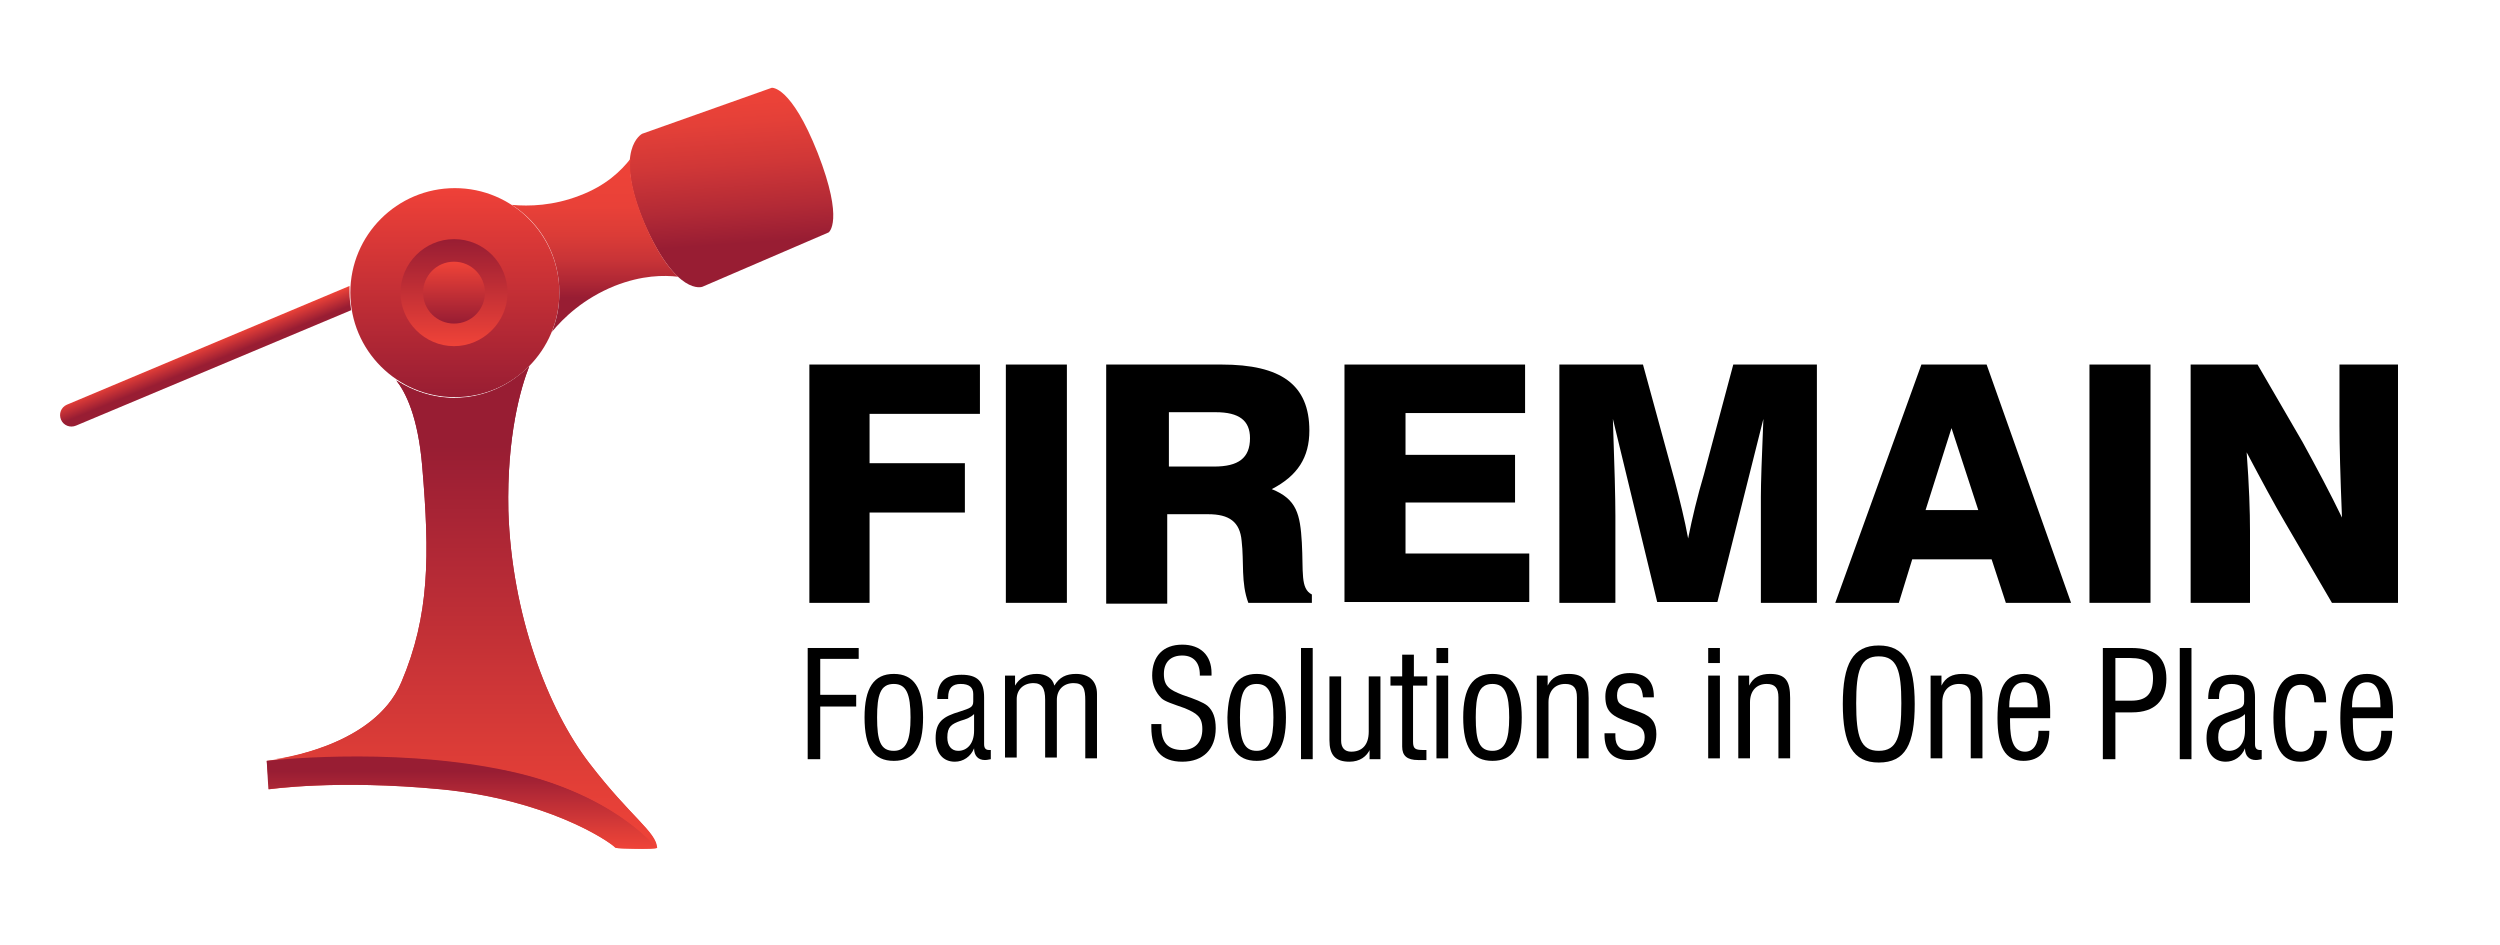
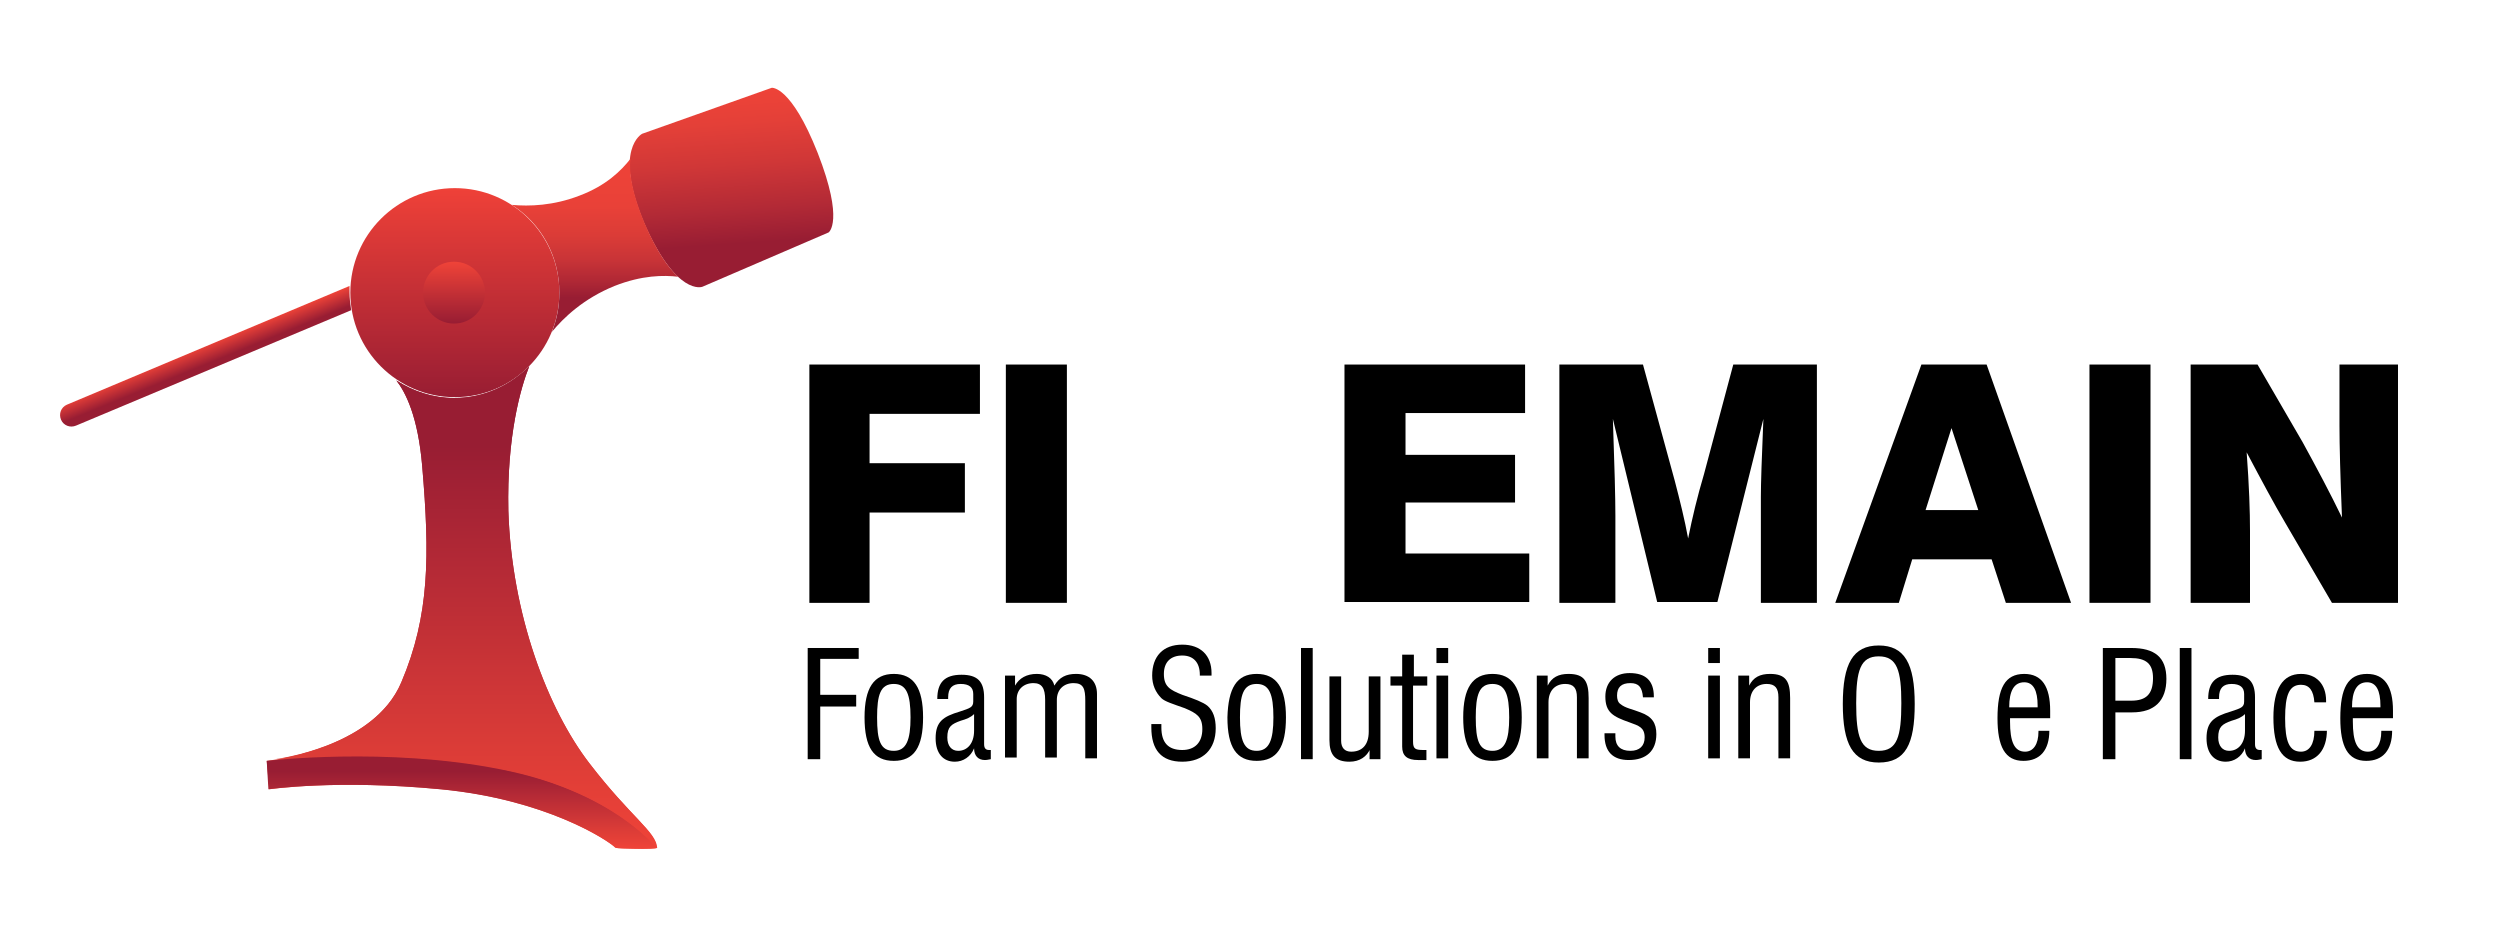
<svg xmlns="http://www.w3.org/2000/svg" version="1.1" id="Layer_1" x="0px" y="0px" width="299px" height="113px" viewBox="0 0 299 113" style="enable-background:new 0 0 299 113;" xml:space="preserve">
  <style type="text/css">
	.st0{fill:url(#SVGID_1_);}
	.st1{fill:url(#SVGID_00000060734362117633414140000012452482791422285445_);}
	.st2{fill:url(#SVGID_00000002351378156964315530000002355537417611530395_);}
	.st3{fill:url(#SVGID_00000175308574921856501040000000510206479282980495_);}
	.st4{fill:url(#SVGID_00000173138298021703726540000014211099791053867959_);}
	.st5{fill:url(#SVGID_00000152957489105360824980000010853578978087307163_);}
	.st6{fill:url(#SVGID_00000133489912639301560660000013668281247387067789_);}
	.st7{fill:url(#SVGID_00000106142991589051034280000016055508781002558866_);}
	.st8{fill:url(#SVGID_00000052804057011872728850000014590176909158087068_);}
</style>
  <g>
    <path d="M96.8,43.6h20.4v5.9H104v5.9h11.4v5.9H104v10.8h-7.2V43.6z" />
    <path d="M120.3,43.6h7.3v28.5h-7.3V43.6z" />
-     <path d="M132.5,43.6h13.6c7.1,0,10.5,2.4,10.5,7.9c0,3.2-1.4,5.4-4.5,7c3,1.2,3.4,3,3.6,6.4c0.2,3.5-0.2,5.5,1.2,6.2v1h-7.6   c-0.9-2.4-0.5-4.9-0.8-7.4c-0.2-2.3-1.5-3.2-4-3.2h-4.9v10.7h-7.3V43.6z M145.2,55.8c2.9,0,4.3-1,4.3-3.4c0-2.1-1.3-3.1-4.1-3.1   h-5.6v6.5H145.2z" />
    <path d="M160.8,43.6h21.6v5.8h-14.3v5h13.1v5.7h-13.1v6.1h14.8v5.8h-22.1V43.6z" />
    <path d="M186.5,43.6h10l3.8,13.9c0.6,2.3,1.2,4.7,1.6,6.9c0.5-2.5,1.1-5,1.9-7.7l3.5-13.1h10v28.5h-6.7V59.4c0-1.5,0.1-4.6,0.3-9.3   l-5.5,21.9h-7.2l-5.3-21.9c0.2,5.7,0.3,9.5,0.3,11.6v10.4h-6.7V43.6z" />
    <path d="M237.6,43.6l10.1,28.5h-7.8l-1.7-5.2h-9.5l-1.6,5.2h-7.6l10.3-28.5H237.6z M236.6,61l-3.2-9.8l-3.1,9.8H236.6z" />
    <path d="M249.9,43.6h7.3v28.5h-7.3V43.6z" />
    <path d="M262.1,43.6h7.9l5.4,9.3c1.7,3.1,3.3,6.1,4.7,9c-0.2-5-0.3-8.6-0.3-11v-7.3h7v28.5h-7.9l-5.6-9.6c-1.3-2.2-2.8-5-4.6-8.4   c0.3,4,0.4,7.1,0.4,9.4v8.6h-7.1V43.6z" />
  </g>
  <linearGradient id="SVGID_1_" gradientUnits="userSpaceOnUse" x1="55.176" y1="43.786" x2="55.176" y2="101.516">
    <stop offset="0.165" style="stop-color:#981D33" />
    <stop offset="0.428" style="stop-color:#B52A36" />
    <stop offset="0.794" style="stop-color:#DB3C37" />
    <stop offset="1" style="stop-color:#EF4338" />
  </linearGradient>
  <path class="st0" d="M70.5,91.3c-5-6.5-9.3-17.8-9.7-30.2c-0.2-9,1.5-14.8,2.5-17.3c-2.3,2.3-5.4,3.8-9,3.8c-2.5,0-4.9-0.8-6.9-2.1  c1.1,1.4,2.6,4.3,3.1,10.3c0.9,10.6,0.9,17.8-2.5,25.8C44.6,89.7,31.9,91,31.9,91l0.3,3.4c0,0,8.1-1.2,20.6,0  c12.5,1.2,19.9,6.1,20.9,7c0.1,0.1,4.9,0.2,4.9,0C78.5,99.5,75.5,97.8,70.5,91.3z" />
  <linearGradient id="SVGID_00000023985408616451884620000014344849635663496347_" gradientUnits="userSpaceOnUse" x1="55.176" y1="90.423" x2="55.176" y2="101.516">
    <stop offset="0.165" style="stop-color:#981D33" />
    <stop offset="0.428" style="stop-color:#B52A36" />
    <stop offset="0.794" style="stop-color:#DB3C37" />
    <stop offset="1" style="stop-color:#EF4338" />
  </linearGradient>
-   <path style="fill:url(#SVGID_00000023985408616451884620000014344849635663496347_);" d="M78.5,101.4c0,0.2-4.8,0.1-4.9,0  c-1-1-8.4-5.8-20.9-7c-12.5-1.2-20.6,0-20.6,0L31.9,91c0,0,14.3-1.7,27.9,1C73.3,94.6,78.5,101.4,78.5,101.4z" />
+   <path style="fill:url(#SVGID_00000023985408616451884620000014344849635663496347_);" d="M78.5,101.4c0,0.2-4.8,0.1-4.9,0  c-1-1-8.4-5.8-20.9-7c-12.5-1.2-20.6,0-20.6,0L31.9,91c0,0,14.3-1.7,27.9,1C73.3,94.6,78.5,101.4,78.5,101.4" />
  <linearGradient id="SVGID_00000089537156219112184750000010465797907835752087_" gradientUnits="userSpaceOnUse" x1="55.258" y1="43.786" x2="55.258" y2="101.384">
    <stop offset="0.165" style="stop-color:#981D33" />
    <stop offset="0.428" style="stop-color:#B52A36" />
    <stop offset="0.794" style="stop-color:#DB3C37" />
    <stop offset="1" style="stop-color:#EF4338" />
  </linearGradient>
  <path style="fill:url(#SVGID_00000089537156219112184750000010465797907835752087_);" d="M32,90.9c1.6-0.2,15-1.5,27.7,1  c13.6,2.7,18.8,9.5,18.8,9.5c0-1.9-3-3.6-8-10.1c-5-6.5-9.3-17.8-9.7-30.2c-0.2-9,1.5-14.8,2.5-17.3c-2.3,2.3-5.4,3.8-9,3.8  c-2.5,0-4.9-0.8-6.9-2.1c1.1,1.4,2.6,4.3,3.1,10.3c0.9,10.6,0.9,17.8-2.5,25.8C44.8,89.2,33.5,90.8,32,90.9z" />
  <linearGradient id="SVGID_00000098189383979890347560000011169477188699989648_" gradientUnits="userSpaceOnUse" x1="54.343" y1="47.547" x2="54.343" y2="22.452">
    <stop offset="0" style="stop-color:#981D33" />
    <stop offset="1" style="stop-color:#EF4138" />
  </linearGradient>
  <path style="fill:url(#SVGID_00000098189383979890347560000011169477188699989648_);" d="M66.9,35c0,6.9-5.6,12.5-12.5,12.5  c-6.9,0-12.5-5.6-12.5-12.5s5.6-12.5,12.5-12.5C61.3,22.5,66.9,28.1,66.9,35z" />
  <linearGradient id="SVGID_00000178200186058862813530000007372096002222383007_" gradientUnits="userSpaceOnUse" x1="25.393" y1="44.267" x2="24.207" y2="41.357">
    <stop offset="0.291" style="stop-color:#981D33" />
    <stop offset="1" style="stop-color:#EF4338" />
  </linearGradient>
  <path style="fill:url(#SVGID_00000178200186058862813530000007372096002222383007_);" d="M41.8,35c0-0.3,0-0.6,0-0.8L8,48.4  c-0.7,0.3-1,1.1-0.7,1.8c0.3,0.7,1.1,1,1.8,0.7L42,37.1C41.9,36.4,41.8,35.7,41.8,35z" />
  <linearGradient id="SVGID_00000090272127497130020660000001457080787647930245_" gradientUnits="userSpaceOnUse" x1="54.344" y1="28.608" x2="54.344" y2="41.391">
    <stop offset="0" style="stop-color:#981D33" />
    <stop offset="1" style="stop-color:#EF4338" />
  </linearGradient>
-   <path style="fill:url(#SVGID_00000090272127497130020660000001457080787647930245_);" d="M60.7,35c0,3.5-2.9,6.4-6.4,6.4  c-3.5,0-6.4-2.9-6.4-6.4c0-3.5,2.9-6.4,6.4-6.4C57.9,28.6,60.7,31.5,60.7,35z" />
  <linearGradient id="SVGID_00000116926597925807927830000008422615213875970690_" gradientUnits="userSpaceOnUse" x1="54.345" y1="38.656" x2="54.345" y2="31.344">
    <stop offset="0" style="stop-color:#981D33" />
    <stop offset="1" style="stop-color:#EF4338" />
  </linearGradient>
  <path style="fill:url(#SVGID_00000116926597925807927830000008422615213875970690_);" d="M58,35c0,2-1.6,3.7-3.7,3.7  c-2,0-3.7-1.6-3.7-3.7c0-2,1.6-3.7,3.7-3.7C56.4,31.3,58,33,58,35z" />
  <linearGradient id="SVGID_00000022543570549680996560000005858896556947346879_" gradientUnits="userSpaceOnUse" x1="2.677" y1="642.569" x2="10.254" y2="620.935" gradientTransform="matrix(1.038 -0.406 0.364 0.931 -148.984 -563.368)">
    <stop offset="0.198" style="stop-color:#981D33" />
    <stop offset="0.379" style="stop-color:#B32A36" />
    <stop offset="0.609" style="stop-color:#D03737" />
    <stop offset="0.822" style="stop-color:#E44038" />
    <stop offset="1" style="stop-color:#EF4338" />
  </linearGradient>
  <path style="fill:url(#SVGID_00000022543570549680996560000005858896556947346879_);" d="M84,34.3l15.1-6.5c0,0,1.9-1.3-1.3-9.5  c-3.2-8.1-5.5-7.8-5.5-7.8L76.8,16c0,0-3.5,1.8,0.2,10.6C80.9,35.5,84,34.3,84,34.3z" />
  <linearGradient id="SVGID_00000169529127109795839780000010737734219074382485_" gradientUnits="userSpaceOnUse" x1="71.141" y1="39.698" x2="71.141" y2="18.983">
    <stop offset="0.198" style="stop-color:#981D33" />
    <stop offset="0.294" style="stop-color:#B02835" />
    <stop offset="0.419" style="stop-color:#C93437" />
    <stop offset="0.559" style="stop-color:#DB3C37" />
    <stop offset="0.729" style="stop-color:#E94138" />
    <stop offset="1" style="stop-color:#EF4338" />
  </linearGradient>
  <path style="fill:url(#SVGID_00000169529127109795839780000010737734219074382485_);" d="M77.1,26.7c-1.5-3.6-1.9-6.1-1.7-7.7  c-1.1,1.4-2.9,3.2-6.1,4.4c-3.1,1.2-6,1.3-8.1,1.1c3.5,2.2,5.7,6.1,5.7,10.5c0,1.7-0.3,3.2-0.9,4.7c1.4-1.7,3.8-4,7.5-5.5  c3.3-1.3,5.9-1.3,7.6-1.1C80,32.1,78.6,30.2,77.1,26.7z" />
  <g>
    <path d="M96.6,77.5h6.1v1.3h-4.6v4.3h4.3v1.4h-4.3v6.3h-1.5V77.5z" />
    <path d="M106.9,80.6c2.4,0,3.5,1.7,3.5,5.2c0,3.6-1.1,5.2-3.5,5.2c-2.4,0-3.5-1.6-3.5-5.2C103.4,82.3,104.5,80.6,106.9,80.6z    M106.9,89.8c1.5,0,2-1.3,2-4c0-2.8-0.5-4-2-4c-1.6,0-2,1.3-2,4C104.9,88.6,105.3,89.8,106.9,89.8z" />
    <path d="M117.8,90.9c-0.8,0-1.3-0.5-1.3-1.4c-0.4,1-1.3,1.6-2.3,1.6c-1.4,0-2.3-1-2.3-2.8c0-2,0.9-2.6,2.9-3.2   c1.2-0.4,1.6-0.5,1.6-1.2v-0.9c0-0.8-0.5-1.2-1.5-1.2c-1,0-1.5,0.5-1.5,1.6c0,0.1,0,0.1,0,0.2h-1.3c0-2,0.9-2.9,2.9-2.9   c1.9,0,2.7,0.8,2.7,2.7V89c0,0.5,0.2,0.7,0.6,0.7c0.1,0,0.1,0,0.2,0v1.1C118.4,90.8,118.1,90.9,117.8,90.9z M114.9,86.2   c-1.1,0.4-1.6,0.7-1.6,2c0,1,0.5,1.6,1.3,1.6c1.1,0,1.9-0.9,1.9-2.4v-2C116.1,85.8,115.6,86,114.9,86.2z" />
    <path d="M120.1,80.8h1.3V82c0.5-0.9,1.4-1.4,2.6-1.4c1.1,0,1.9,0.5,2.1,1.4c0.6-1,1.4-1.4,2.6-1.4c1.6,0,2.5,0.9,2.5,2.4v7.7h-1.4   v-6.9c0-1.4-0.2-2.1-1.4-2.1c-1.2,0-2,0.8-2,2v6.9h-1.4v-6.9c0-1.4-0.4-2-1.4-2c-1.2,0-2,0.8-2,1.9v7h-1.4V80.8z" />
    <path d="M138.9,86.5c0,0.2,0,0.4,0,0.5c0,1.8,0.8,2.7,2.5,2.7c1.5,0,2.4-0.9,2.4-2.5c0-1.5-0.7-1.9-2.1-2.5   c-1.4-0.5-2.4-0.8-2.8-1.2c-0.7-0.7-1.1-1.6-1.1-2.7c0-2.3,1.3-3.7,3.6-3.7c2.2,0,3.5,1.3,3.5,3.4c0,0.1,0,0.2,0,0.3h-1.4   c0-0.1,0-0.1,0-0.1c0-1.5-0.8-2.3-2.1-2.3c-1.4,0-2.2,0.8-2.2,2.2c0,1.5,0.7,1.9,2.2,2.5c1.5,0.5,2.5,0.9,3,1.3   c0.7,0.6,1,1.5,1,2.7c0,2.5-1.5,4-4,4c-2.5,0-3.7-1.4-3.7-4.1c0-0.1,0-0.3,0-0.4H138.9z" />
    <path d="M150.3,80.6c2.4,0,3.5,1.7,3.5,5.2c0,3.6-1.1,5.2-3.5,5.2s-3.5-1.6-3.5-5.2C146.9,82.3,147.9,80.6,150.3,80.6z M150.3,89.8   c1.5,0,2-1.3,2-4c0-2.8-0.5-4-2-4c-1.6,0-2,1.3-2,4C148.3,88.6,148.8,89.8,150.3,89.8z" />
    <path d="M155.6,77.5h1.4v13.3h-1.4V77.5z" />
    <path d="M163.9,89.5c-0.4,1-1.3,1.6-2.5,1.6c-1.7,0-2.4-0.8-2.4-2.6v-7.6h1.4v7.7c0,0.8,0.4,1.3,1.2,1.3c1.3,0,2.1-0.8,2.1-2.4   v-6.6h1.4v9.9h-1.3V89.5z" />
    <path d="M170.3,89.7c0.1,0,0.2,0,0.3,0v1.2c-0.5,0-0.8,0-1,0c-1.3,0-1.9-0.5-1.9-1.6V82h-1.4v-1.1h1.4v-2.6h1.4v2.6h1.6V82H169v6.7   C169,89.6,169.3,89.7,170.3,89.7z" />
    <path d="M171.8,77.5h1.4v1.8h-1.4V77.5z M171.8,80.8h1.4v9.9h-1.4V80.8z" />
    <path d="M178.5,80.6c2.4,0,3.5,1.7,3.5,5.2c0,3.6-1.1,5.2-3.5,5.2s-3.5-1.6-3.5-5.2C175,82.3,176.1,80.6,178.5,80.6z M178.5,89.8   c1.5,0,2-1.3,2-4c0-2.8-0.5-4-2-4c-1.6,0-2,1.3-2,4C176.5,88.6,176.9,89.8,178.5,89.8z" />
    <path d="M183.8,80.8h1.3v1.2c0.5-1,1.3-1.4,2.5-1.4c1.9,0,2.4,0.9,2.4,2.9v7.2h-1.4v-7.3c0-1.1-0.4-1.6-1.4-1.6c-1.2,0-2,0.8-2,2.2   v6.7h-1.4V80.8z" />
    <path d="M193.2,87.8c0,0.1,0,0.2,0,0.3c0,1.1,0.6,1.7,1.8,1.7c1.1,0,1.7-0.6,1.7-1.6c0-1.2-0.7-1.4-1.8-1.8c-2-0.7-2.9-1.2-2.9-3.1   c0-1.7,1.1-2.8,2.9-2.8c1.9,0,2.9,0.9,2.9,2.8c0,0.1,0,0.1,0,0.1h-1.3c-0.1-1.2-0.5-1.7-1.5-1.7c-1.1,0-1.6,0.5-1.6,1.5   c0,0.4,0.1,0.8,0.4,1c0.6,0.5,1.4,0.6,2.4,1c1.4,0.5,1.9,1.3,1.9,2.6c0,2-1.2,3.1-3.3,3.1c-1.9,0-2.9-1-2.9-3c0-0.1,0-0.1,0-0.2   H193.2z" />
    <path d="M204.3,77.5h1.4v1.8h-1.4V77.5z M204.3,80.8h1.4v9.9h-1.4V80.8z" />
    <path d="M207.9,80.8h1.3v1.2c0.5-1,1.3-1.4,2.5-1.4c1.9,0,2.4,0.9,2.4,2.9v7.2h-1.4v-7.3c0-1.1-0.4-1.6-1.4-1.6c-1.2,0-2,0.8-2,2.2   v6.7h-1.4V80.8z" />
    <path d="M224.7,77.2c3.1,0,4.3,2.2,4.3,7c0,4.8-1.1,7-4.3,7c-3.1,0-4.3-2.2-4.3-7S221.6,77.2,224.7,77.2z M224.7,89.8   c2.2,0,2.7-1.7,2.7-5.7c0-3.9-0.5-5.6-2.7-5.6c-2.2,0-2.7,1.7-2.7,5.6C222,88.1,222.5,89.8,224.7,89.8z" />
-     <path d="M230.9,80.8h1.3v1.2c0.5-1,1.3-1.4,2.5-1.4c1.9,0,2.4,0.9,2.4,2.9v7.2h-1.4v-7.3c0-1.1-0.4-1.6-1.4-1.6c-1.2,0-2,0.8-2,2.2   v6.7h-1.4V80.8z" />
    <path d="M245.1,87.4c0,2.3-1.1,3.6-3.1,3.6c-2.2,0-3.1-1.7-3.1-5.1c0-3.6,0.9-5.3,3.2-5.3c2.1,0,3.1,1.5,3.1,4.4c0,0.3,0,0.6,0,0.9   h-4.8c0,0.2,0,0.4,0,0.4c0,2.4,0.5,3.6,1.8,3.6c1,0,1.6-0.9,1.6-2.4c0,0,0-0.1,0-0.1H245.1z M243.7,84.7c0-0.1,0-0.2,0-0.3   c0-1.8-0.5-2.8-1.6-2.8c-1.2,0-1.8,1-1.8,3H243.7z" />
    <path d="M251.5,77.5h3.4c2.8,0,4.2,1.1,4.2,3.7c0,2.6-1.4,4-4.1,4h-2v5.6h-1.5V77.5z M254.9,83.8c1.8,0,2.6-0.8,2.6-2.7   c0-1.7-0.8-2.4-2.7-2.4H253v5.1H254.9z" />
    <path d="M260.7,77.5h1.4v13.3h-1.4V77.5z" />
    <path d="M269.8,90.9c-0.8,0-1.3-0.5-1.3-1.4c-0.4,1-1.3,1.6-2.3,1.6c-1.4,0-2.3-1-2.3-2.8c0-2,0.9-2.6,2.9-3.2   c1.2-0.4,1.6-0.5,1.6-1.2v-0.9c0-0.8-0.5-1.2-1.5-1.2c-1,0-1.5,0.5-1.5,1.6c0,0.1,0,0.1,0,0.2h-1.3c0-2,0.9-2.9,2.9-2.9   c1.9,0,2.7,0.8,2.7,2.7V89c0,0.5,0.2,0.7,0.6,0.7c0.1,0,0.1,0,0.2,0v1.1C270.4,90.8,270.1,90.9,269.8,90.9z M266.9,86.2   c-1.1,0.4-1.6,0.7-1.6,2c0,1,0.5,1.6,1.3,1.6c1.1,0,1.9-0.9,1.9-2.4v-2C268.1,85.8,267.6,86,266.9,86.2z" />
    <path d="M278.3,87.3c0,2.4-1.2,3.8-3.2,3.8c-2.2,0-3.2-1.7-3.2-5.3c0-3.4,1.1-5.2,3.3-5.2c1.8,0,3,1.2,3,3.2c0,0.1,0,0.1,0,0.2   h-1.4c-0.1-1.4-0.6-2.1-1.6-2.1c-1.4,0-1.9,1.2-1.9,4c0,2.8,0.5,4,1.9,4c1,0,1.6-0.9,1.6-2.5H278.3z" />
    <path d="M286.1,87.4c0,2.3-1.1,3.6-3.1,3.6c-2.2,0-3.1-1.7-3.1-5.1c0-3.6,0.9-5.3,3.2-5.3c2.1,0,3.1,1.5,3.1,4.4c0,0.3,0,0.6,0,0.9   h-4.8c0,0.2,0,0.4,0,0.4c0,2.4,0.5,3.6,1.8,3.6c1,0,1.6-0.9,1.6-2.4c0,0,0-0.1,0-0.1H286.1z M284.7,84.7c0-0.1,0-0.2,0-0.3   c0-1.8-0.5-2.8-1.6-2.8c-1.2,0-1.8,1-1.8,3H284.7z" />
  </g>
</svg>